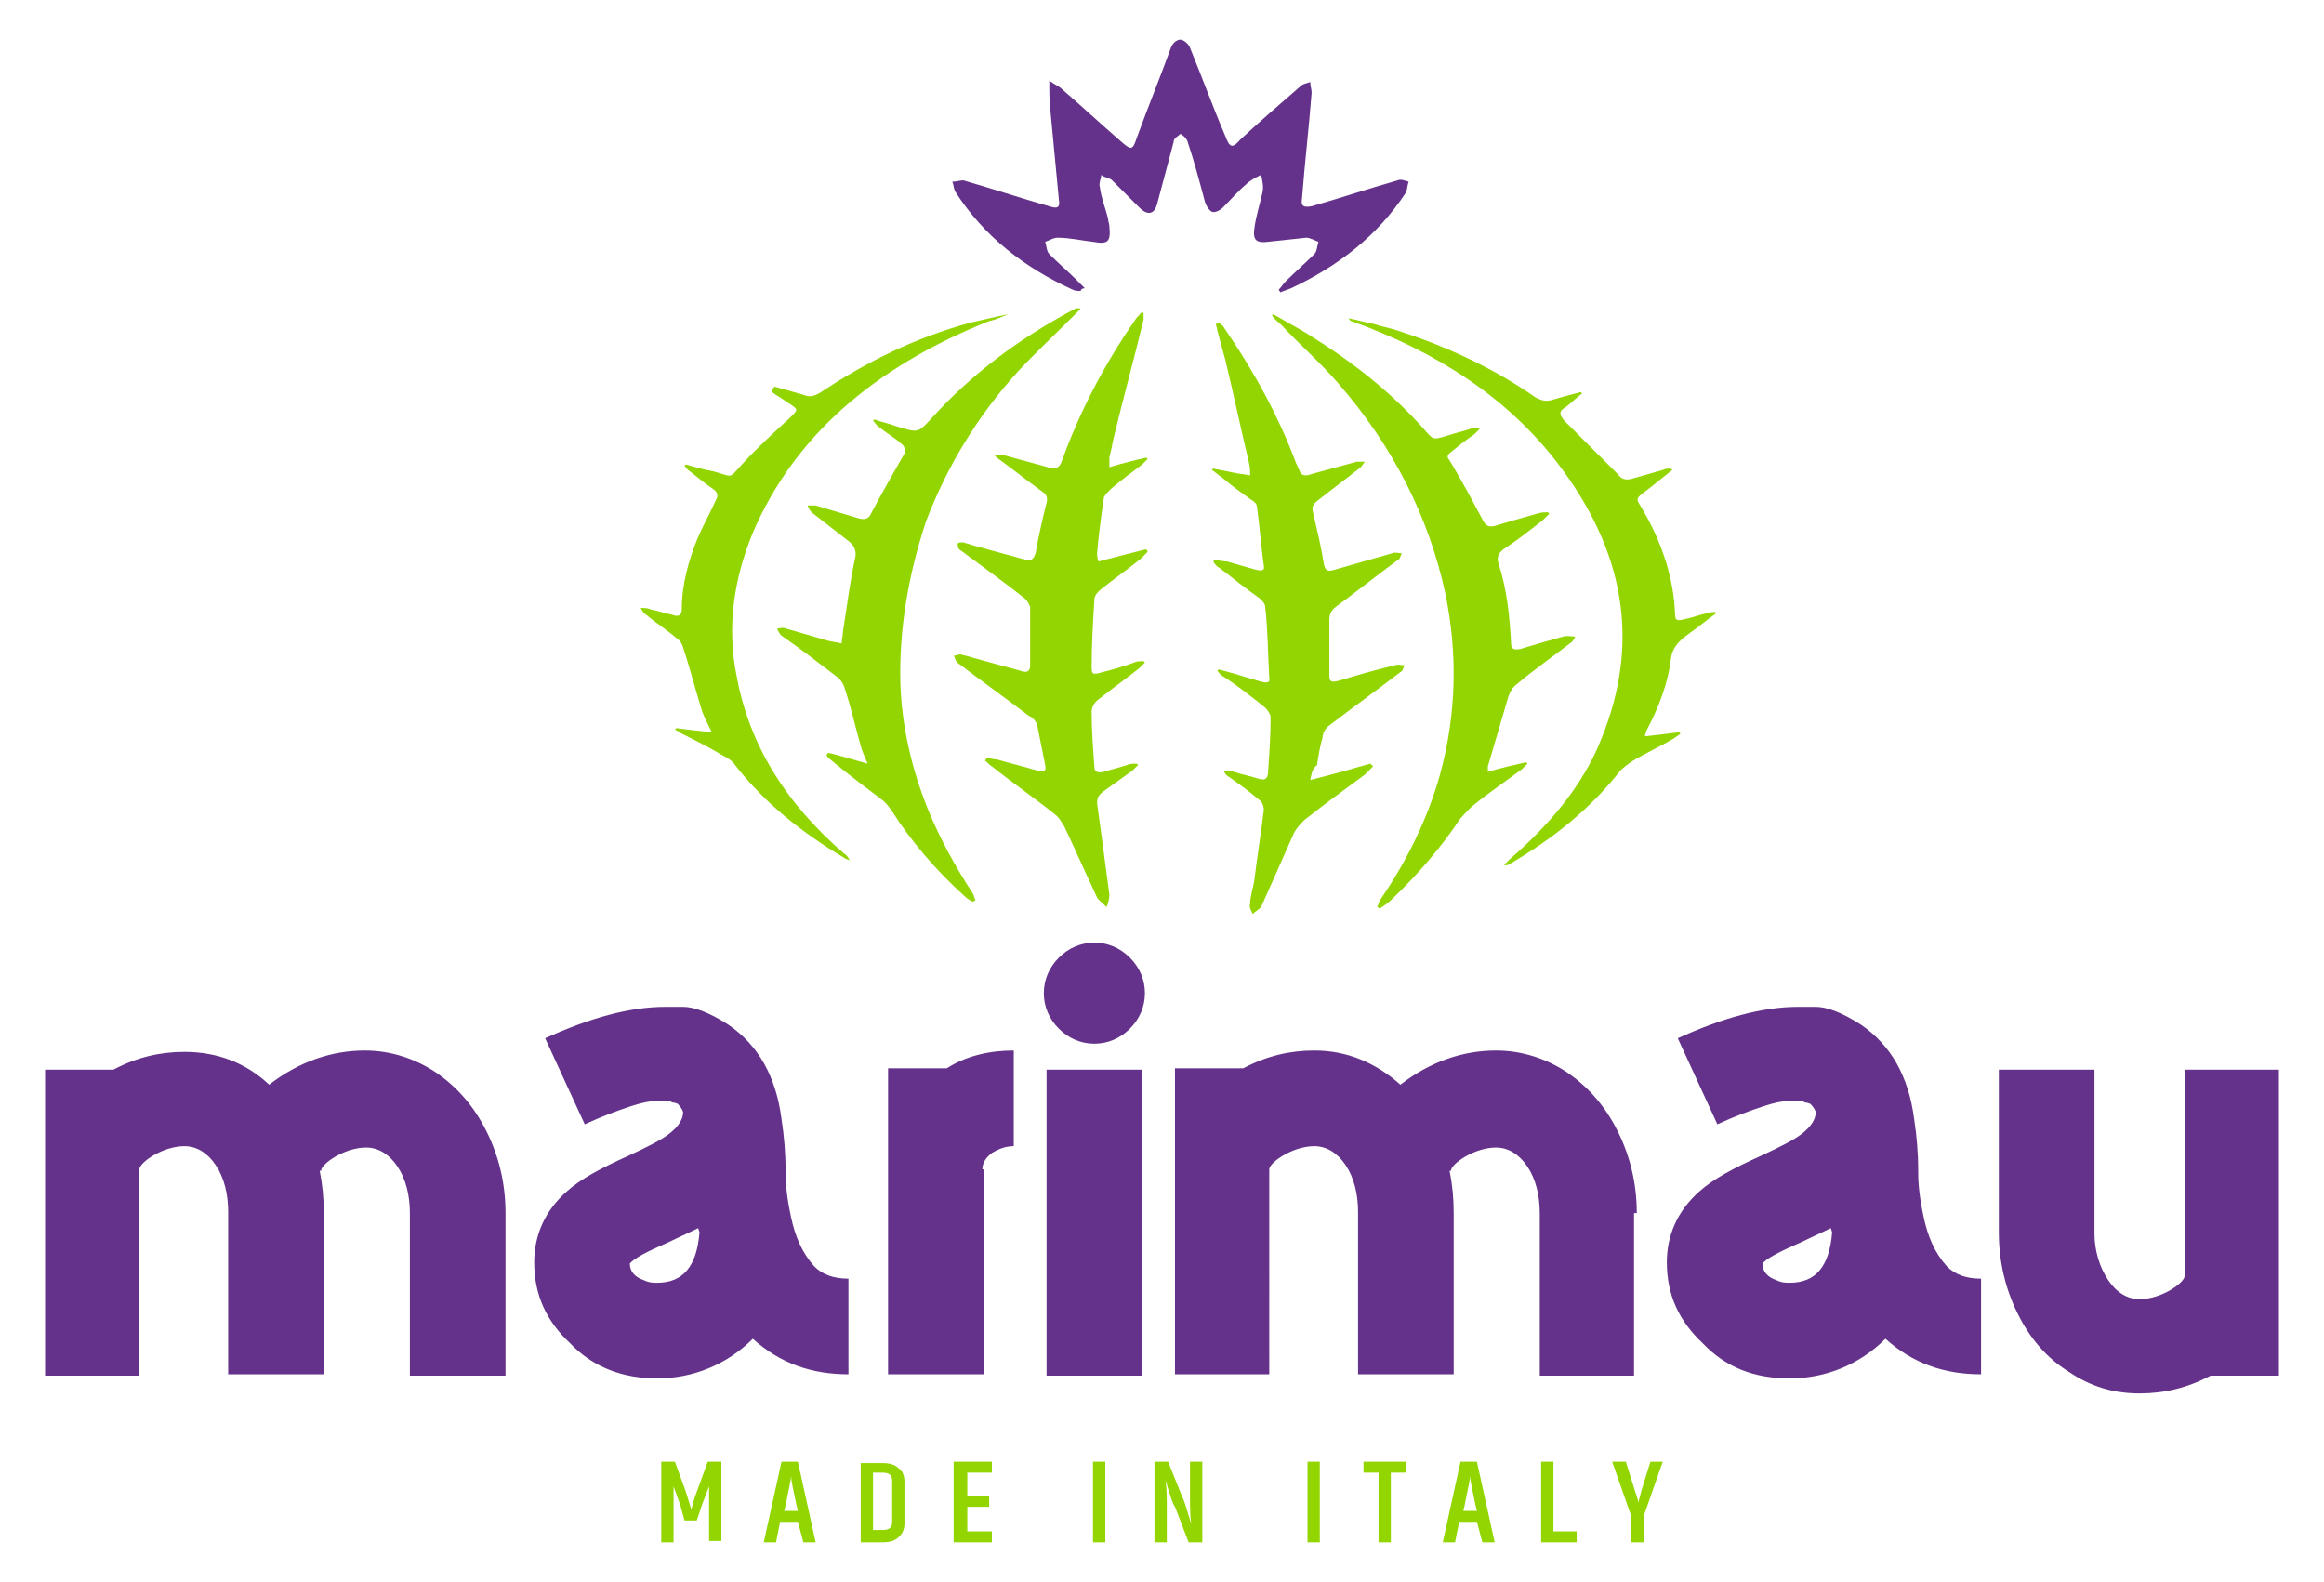
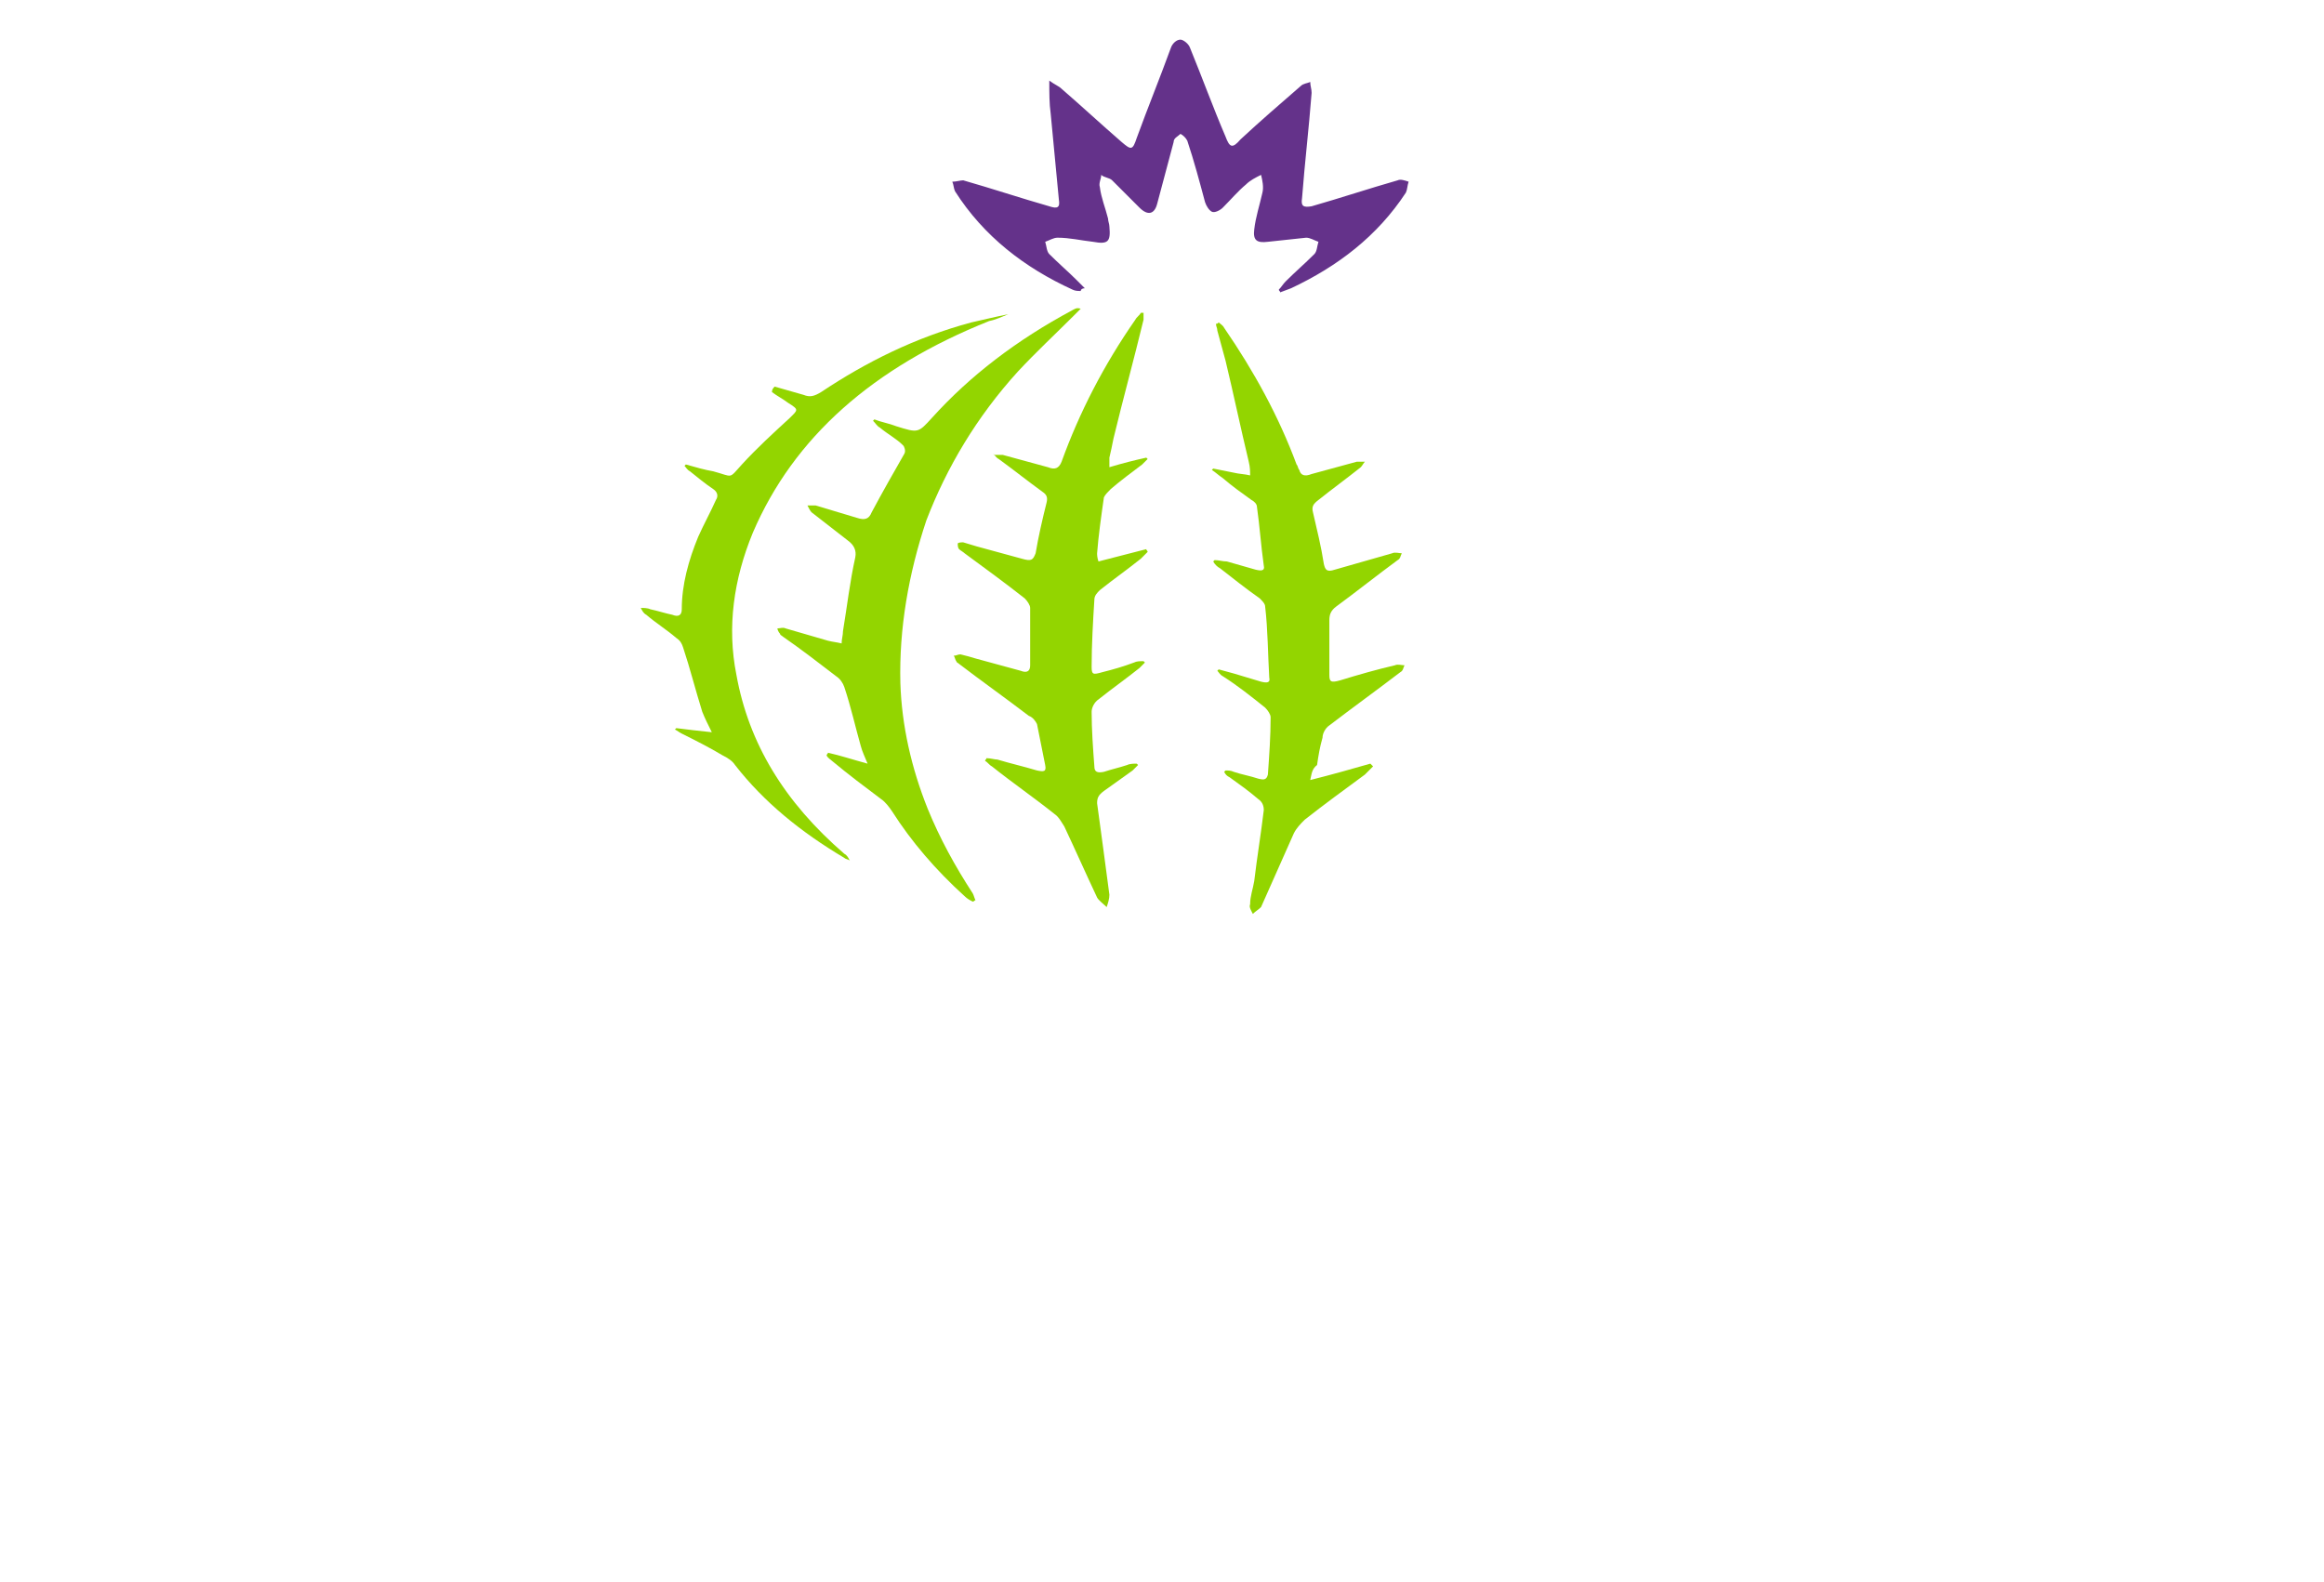
<svg xmlns="http://www.w3.org/2000/svg" xml:space="preserve" style="enable-background:new 0 0 170.1 115.8;" viewBox="0 0 170.1 115.8" y="0px" x="0px" id="Livello_1" version="1.1">
  <style type="text/css">
	.st0{fill:#64328A;}
	.st1{fill:#93D500;}
</style>
  <g>
-     <path d="M156.6,102c1.8,0,3.5-0.4,5.2-1.3h5V78.3h-6.9v15.1c0,0.5-1.7,1.7-3.3,1.7c-0.9,0-1.7-0.5-2.3-1.4   c-0.6-0.9-1-2.1-1-3.4V78.3h-7v11.9c0,2.2,0.5,4.2,1.4,6c0.9,1.8,2.1,3.2,3.7,4.2C153,101.5,154.7,102,156.6,102 M131,93.9   c-0.3,0-0.6,0-1-0.2c-0.6-0.2-1-0.6-1-1.2c0.3-0.4,1.3-0.9,2.9-1.6c0.6-0.3,1.3-0.6,2.1-1l0.1,0.3C133.9,92.7,132.9,93.9,131,93.9    M131,100.9c2.6,0,5.1-1,7-2.9c2,1.8,4.3,2.6,7,2.6v-7c-1.1,0-1.9-0.3-2.5-0.9c-0.9-1-1.4-2.2-1.7-3.6c-0.3-1.4-0.4-2.4-0.4-3.2   v-0.2c0-1.2-0.1-2.5-0.3-3.8c-0.4-3.1-1.7-5.4-3.9-6.9c-1.4-0.9-2.5-1.3-3.3-1.3h-1.3c-2.6,0-5.5,0.8-8.8,2.3l2.9,6.3   c1.3-0.6,2.4-1,3.3-1.3c0.9-0.3,1.5-0.4,1.8-0.4c0.3,0,0.6,0,0.8,0c0.2,0,0.4,0,0.5,0.1c0.2,0,0.4,0.1,0.4,0.1   c0.1,0.1,0.3,0.3,0.4,0.6c0,0.5-0.3,1-0.9,1.5c-0.6,0.5-1.6,1-3.1,1.7c-2,0.9-3.5,1.7-4.5,2.6c-1.6,1.4-2.4,3.2-2.4,5.2   c0,2.4,0.9,4.3,2.6,5.9C126.3,100.1,128.4,100.9,131,100.9 M119.8,88.8c0-2.2-0.5-4.2-1.4-6c-0.9-1.8-2.1-3.2-3.7-4.3   c-1.5-1-3.3-1.6-5.2-1.6c-2.4,0-4.8,0.8-7,2.5c-1.8-1.6-3.9-2.5-6.3-2.5c-1.8,0-3.5,0.4-5.2,1.3h-5v22.4h6.9V85.6   c0-0.5,1.7-1.7,3.3-1.7c0.9,0,1.7,0.5,2.3,1.4c0.6,0.9,0.9,2.1,0.9,3.4v11.9h7V88.8c0-1.1-0.1-2.1-0.3-3.1h0.1   c0-0.5,1.7-1.7,3.3-1.7c0.9,0,1.7,0.5,2.3,1.4c0.6,0.9,0.9,2.1,0.9,3.4v11.9h6.9V88.8z M83.6,78.3h-7v22.4h7V78.3z M80.1,76.4   c1,0,1.9-0.4,2.6-1.1c0.7-0.7,1.1-1.6,1.1-2.6c0-1-0.4-1.9-1.1-2.6c-0.7-0.7-1.6-1.1-2.6-1.1c-1,0-1.9,0.4-2.6,1.1   c-0.7,0.7-1.1,1.6-1.1,2.6c0,1,0.4,1.9,1.1,2.6C78.2,76,79.1,76.4,80.1,76.4 M71.9,85.6c0-0.5,0.3-0.9,0.7-1.2   c0.5-0.3,1-0.5,1.6-0.5v-7c-1.8,0-3.5,0.4-4.9,1.3h-4.3v22.4h7V85.6z M48.1,93.9c-0.3,0-0.6,0-1-0.2c-0.6-0.2-1-0.6-1-1.2   c0.3-0.4,1.3-0.9,2.9-1.6c0.6-0.3,1.3-0.6,2.1-1l0.1,0.3C51,92.7,50,93.9,48.1,93.9 M48.1,100.9c2.6,0,5.1-1,7-2.9   c2,1.8,4.3,2.6,7,2.6v-7c-1.1,0-1.9-0.3-2.5-0.9c-0.9-1-1.4-2.2-1.7-3.6c-0.3-1.4-0.4-2.4-0.4-3.2v-0.2c0-1.2-0.1-2.5-0.3-3.8   c-0.4-3.1-1.7-5.4-3.9-6.9c-1.4-0.9-2.5-1.3-3.3-1.3h-1.3c-2.6,0-5.5,0.8-8.8,2.3l2.9,6.3c1.3-0.6,2.4-1,3.3-1.3   c0.9-0.3,1.5-0.4,1.8-0.4c0.3,0,0.6,0,0.8,0c0.2,0,0.4,0,0.5,0.1c0.2,0,0.4,0.1,0.4,0.1c0.1,0.1,0.3,0.3,0.4,0.6   c0,0.5-0.3,1-0.9,1.5c-0.6,0.5-1.6,1-3.1,1.7c-2,0.9-3.5,1.7-4.5,2.6c-1.6,1.4-2.4,3.2-2.4,5.2c0,2.4,0.9,4.3,2.6,5.9   C43.4,100.1,45.6,100.9,48.1,100.9 M37,88.8c0-2.2-0.5-4.2-1.4-6c-0.9-1.8-2.1-3.2-3.7-4.3c-1.5-1-3.3-1.6-5.2-1.6   c-2.4,0-4.8,0.8-7,2.5C18,77.8,15.9,77,13.5,77c-1.8,0-3.5,0.4-5.2,1.3h-5v22.4h6.9V85.6c0-0.5,1.7-1.7,3.3-1.7   c0.9,0,1.7,0.5,2.3,1.4c0.6,0.9,0.9,2.1,0.9,3.4v11.9h7V88.8c0-1.1-0.1-2.1-0.3-3.1h0.1c0-0.5,1.7-1.7,3.3-1.7   c0.9,0,1.7,0.5,2.3,1.4c0.6,0.9,0.9,2.1,0.9,3.4v11.9H37V88.8z" class="st0" />
-     <path d="M120.3,112.9V111l1.4-4h-0.9l-0.5,1.6c-0.2,0.6-0.3,1.1-0.4,1.4c0-0.3-0.2-0.7-0.4-1.4l-0.5-1.6h-1l1.4,4v1.9   H120.3z M115.3,112.1h-1.6V107h-0.9v5.9h2.6V112.1z M108.5,112.9h0.9l-1.3-5.9h-1.2l-1.3,5.9h0.9l0.3-1.5h1.3L108.5,112.9z    M107.1,110.6l0.1-0.4c0.2-1.1,0.4-1.8,0.4-2.2c0,0.4,0.2,1.2,0.4,2.2l0.1,0.4H107.1z M102.9,107h-3.1v0.8h1.1v5.1h0.9v-5.1h1.1   V107z M96.6,107h-0.9v5.9h0.9V107z M87,112.9h1V107h-0.9v2.3c0,1.1,0,1.8,0.1,2.2l-0.1-0.2c0-0.1-0.1-0.3-0.2-0.7   c-0.1-0.3-0.2-0.7-0.4-1.1l-1-2.5h-1v5.9h0.9v-2.3c0-1,0-1.7-0.1-2.2l0.1,0.2c0,0.1,0.1,0.4,0.2,0.7c0.1,0.3,0.2,0.7,0.4,1   L87,112.9z M80.9,107H80v5.9h0.9V107z M72.6,112.1h-1.8v-1.8h1.6v-0.8h-1.6v-1.7h1.8V107h-2.8v5.9h2.8V112.1z M63.9,112.1v-4.3h0.7   c0.5,0,0.7,0.2,0.7,0.6v3c0,0.4-0.2,0.6-0.7,0.6H63.9z M63,107v5.9h1.6c0.5,0,0.9-0.1,1.2-0.4c0.3-0.3,0.4-0.6,0.4-1v-3   c0-0.4-0.1-0.8-0.4-1c-0.3-0.3-0.7-0.4-1.2-0.4H63z M58.8,112.9h0.9l-1.3-5.9h-1.2l-1.3,5.9h0.9l0.3-1.5h1.3L58.8,112.9z    M57.4,110.6l0.1-0.4c0.2-1.1,0.4-1.8,0.4-2.2c0,0.4,0.2,1.2,0.4,2.2l0.1,0.4H57.4z M50.1,111.3h0.9l0.4-1.2l0.5-1.3l0,1.3v2.7h0.9   V107h-1l-0.8,2.2c-0.2,0.5-0.3,0.9-0.4,1.3l-0.4-1.3l-0.8-2.2h-1v5.9h0.9v-2.7c0-0.5,0-1,0-1.4l0.5,1.4L50.1,111.3z" class="st1" />
    <path d="M95.9,57.1c1.6-0.4,3-0.8,4.4-1.2c0.1,0.1,0.1,0.1,0.2,0.2c-0.2,0.2-0.4,0.4-0.6,0.6c-1.5,1.1-3,2.2-4.4,3.3   c-0.3,0.3-0.6,0.6-0.8,1c-0.8,1.8-1.6,3.6-2.4,5.4c0,0,0,0,0,0c-0.2,0.2-0.4,0.3-0.6,0.5c-0.1-0.2-0.3-0.5-0.2-0.7   c0-0.6,0.2-1.1,0.3-1.7c0.2-1.7,0.5-3.5,0.7-5.2c0-0.3-0.1-0.6-0.4-0.8c-0.7-0.6-1.4-1.1-2.1-1.6c-0.2-0.1-0.3-0.2-0.4-0.4   c0,0,0.1-0.1,0.1-0.1c0.2,0,0.4,0,0.6,0.1c0.6,0.2,1.2,0.3,1.8,0.5c0.4,0.1,0.6,0.1,0.7-0.3c0.1-1.4,0.2-2.8,0.2-4.2   c0-0.2-0.2-0.5-0.4-0.7c-1-0.8-2-1.6-3.1-2.3c-0.2-0.1-0.3-0.3-0.4-0.4c0,0,0.1-0.1,0.1-0.1c0.4,0.1,0.7,0.2,1.1,0.3   c0.7,0.2,1.3,0.4,2,0.6c0.4,0.1,0.7,0.1,0.6-0.3c-0.1-1.7-0.1-3.5-0.3-5.2c0-0.2-0.2-0.4-0.4-0.6c-1-0.7-2-1.5-2.9-2.2   c-0.2-0.1-0.4-0.3-0.5-0.5c0,0,0.1-0.1,0.1-0.1c0.3,0,0.6,0.1,0.9,0.1c0.7,0.2,1.4,0.4,2.1,0.6c0.4,0.1,0.7,0.1,0.6-0.3   c-0.2-1.4-0.3-2.9-0.5-4.3c0-0.2-0.2-0.4-0.4-0.5c-0.7-0.5-1.4-1-2.1-1.6c-0.3-0.2-0.5-0.4-0.8-0.6c0,0,0.1-0.1,0.1-0.1   c0.5,0.1,1,0.2,1.5,0.3c0.4,0.1,0.8,0.1,1.2,0.2c0-0.3,0-0.6-0.1-1c-0.6-2.5-1.1-4.9-1.7-7.4c-0.2-0.7-0.4-1.5-0.6-2.2   c0-0.2-0.1-0.3-0.1-0.5c0.1,0,0.1,0,0.2-0.1c0.1,0.1,0.3,0.2,0.4,0.4c2.2,3.2,4,6.5,5.3,10c0.1,0.1,0.1,0.3,0.2,0.4   c0.1,0.4,0.4,0.5,0.9,0.3c1.1-0.3,2.2-0.6,3.3-0.9c0.2,0,0.4,0,0.6,0c-0.1,0.1-0.2,0.3-0.3,0.4c-1,0.8-2.1,1.6-3.1,2.4   c-0.4,0.3-0.5,0.5-0.4,0.9c0.3,1.3,0.6,2.5,0.8,3.8c0.1,0.4,0.2,0.6,0.8,0.4c1.4-0.4,2.8-0.8,4.2-1.2c0.2-0.1,0.5,0,0.7,0   c-0.1,0.2-0.1,0.4-0.3,0.5c-1.5,1.1-3,2.3-4.5,3.4c-0.4,0.3-0.5,0.6-0.5,1c0,1.3,0,2.6,0,4c0,0.5,0.1,0.6,0.8,0.4   c1.3-0.4,2.7-0.8,4-1.1c0.2-0.1,0.5,0,0.7,0c-0.1,0.2-0.1,0.4-0.3,0.5c-1.7,1.3-3.5,2.6-5.2,3.9c-0.3,0.2-0.5,0.6-0.5,0.9   c-0.2,0.7-0.3,1.3-0.4,2C96,56.3,96,56.7,95.9,57.1" class="st1" />
    <path d="M72.8,33.3c0.2,0,0.4,0,0.6,0c1.1,0.3,2.2,0.6,3.3,0.9c0.5,0.2,0.8,0.1,1-0.4c1.3-3.6,3.1-7.1,5.4-10.4   c0.1-0.2,0.3-0.3,0.4-0.5c0.1,0,0.1,0,0.2,0c0,0.2,0,0.3,0,0.5c-0.7,2.9-1.5,5.8-2.2,8.7c-0.1,0.5-0.2,1-0.3,1.4c0,0.2,0,0.4,0,0.7   c1-0.3,1.8-0.5,2.7-0.7c0,0,0.1,0.1,0.1,0.1c-0.1,0.1-0.3,0.3-0.4,0.4c-0.8,0.6-1.6,1.2-2.3,1.8c-0.2,0.2-0.4,0.4-0.5,0.6   c-0.2,1.4-0.4,2.8-0.5,4.1c0,0.1,0,0.3,0.1,0.6c1.2-0.3,2.3-0.6,3.5-0.9c0,0.1,0.1,0.1,0.1,0.2c-0.2,0.2-0.3,0.3-0.5,0.5   c-1,0.8-2,1.5-3,2.3c-0.2,0.2-0.4,0.4-0.4,0.7c-0.1,1.6-0.2,3.3-0.2,4.9c0,0.6,0.1,0.6,0.8,0.4c0.8-0.2,1.5-0.4,2.3-0.7   c0.2-0.1,0.4-0.1,0.7-0.1c0,0,0.1,0.1,0.1,0.1c-0.1,0.1-0.3,0.3-0.4,0.4c-1,0.8-2,1.5-3,2.3c-0.3,0.2-0.5,0.6-0.5,0.9   c0,1.3,0.1,2.7,0.2,4c0,0.4,0.2,0.5,0.7,0.4c0.6-0.2,1.1-0.3,1.7-0.5c0.2-0.1,0.5-0.1,0.7-0.1c0,0,0.1,0.1,0.1,0.1   c-0.1,0.1-0.3,0.3-0.4,0.4c-0.7,0.5-1.4,1-2.1,1.5c-0.4,0.3-0.5,0.5-0.5,0.9c0.3,2.2,0.6,4.4,0.9,6.7c0,0.3-0.1,0.6-0.2,0.9   c-0.2-0.2-0.6-0.5-0.7-0.7c-0.8-1.7-1.6-3.5-2.4-5.2c-0.2-0.3-0.4-0.7-0.7-0.9c-1.5-1.2-3.1-2.3-4.6-3.5c-0.2-0.1-0.3-0.3-0.5-0.4   c0-0.1,0.1-0.1,0.1-0.2c0.3,0,0.6,0.1,0.8,0.1c1,0.3,1.9,0.5,2.9,0.8c0.5,0.1,0.7,0.1,0.6-0.4c-0.2-1-0.4-2-0.6-3   c-0.1-0.2-0.3-0.5-0.6-0.6c-1.7-1.3-3.4-2.5-5.1-3.8c-0.1-0.1-0.2-0.1-0.2-0.2c-0.1-0.1-0.1-0.3-0.2-0.4c0.2,0,0.3-0.1,0.5-0.1   c0.4,0.1,0.8,0.2,1.1,0.3c1.1,0.3,2.2,0.6,3.3,0.9c0.5,0.2,0.7,0,0.7-0.4c0-1.4,0-2.8,0-4.2c0-0.2-0.2-0.5-0.4-0.7   c-1.4-1.1-2.9-2.2-4.4-3.3c-0.1-0.1-0.3-0.2-0.4-0.3c-0.1-0.1-0.1-0.3-0.1-0.4c0-0.1,0.3-0.1,0.4-0.1c0.3,0.1,0.7,0.2,1,0.3   c1.1,0.3,2.2,0.6,3.3,0.9c0.7,0.2,0.8,0.1,1-0.4c0.2-1.2,0.5-2.5,0.8-3.7c0.1-0.4,0-0.6-0.3-0.8c-1.1-0.8-2.1-1.6-3.2-2.4   c-0.2-0.1-0.3-0.3-0.4-0.4C72.8,33.4,72.8,33.3,72.8,33.3" class="st1" />
-     <path d="M93.2,23c1,0.6,2,1.1,2.9,1.7c3.2,2,5.9,4.2,8.2,6.8c0.6,0.7,0.6,0.7,1.6,0.4c0.6-0.2,1.1-0.3,1.7-0.5   c0.2-0.1,0.4-0.1,0.6-0.1c0,0,0.1,0.1,0.1,0.1c-0.1,0.1-0.3,0.3-0.4,0.4c-0.6,0.4-1.1,0.8-1.7,1.3c-0.3,0.2-0.3,0.4-0.1,0.6   c0.9,1.5,1.7,3,2.5,4.5c0.2,0.3,0.4,0.4,0.8,0.3c1-0.3,2-0.6,3.1-0.9c0.3-0.1,0.5-0.1,0.8-0.1c0,0,0.1,0.1,0.1,0.1   c-0.2,0.2-0.3,0.3-0.5,0.5c-0.9,0.7-1.8,1.4-2.7,2c-0.5,0.3-0.7,0.7-0.5,1.2c0.6,1.9,0.8,3.8,0.9,5.8c0,0.4,0.2,0.5,0.7,0.4   c1-0.3,2-0.6,3.1-0.9c0.3-0.1,0.6,0,0.9,0c-0.1,0.2-0.2,0.4-0.4,0.5c-1.3,1-2.6,1.9-3.9,3c-0.3,0.2-0.5,0.6-0.6,0.9   c-0.5,1.7-1,3.4-1.5,5.1c0,0.1,0,0.2,0,0.4c1-0.3,1.9-0.5,2.8-0.7c0,0,0.1,0.1,0.1,0.1c-0.1,0.1-0.3,0.3-0.4,0.4   c-1.2,0.9-2.4,1.7-3.5,2.6c-0.4,0.3-0.7,0.7-1,1c-1.4,2.1-3.1,4.1-5.1,6c-0.2,0.2-0.5,0.4-0.8,0.6c-0.1,0-0.1-0.1-0.2-0.1   c0.1-0.2,0.1-0.3,0.2-0.5c2-2.9,3.5-6,4.4-9.2c1.2-4.4,1.3-8.8,0.4-13.2c-1.2-5.6-3.8-10.8-7.9-15.5c-1.3-1.5-2.8-2.8-4.1-4.2   c-0.2-0.2-0.5-0.4-0.7-0.7C93.1,23.1,93.2,23,93.2,23" class="st1" />
    <path d="M61.6,47.1c0-0.3,0.1-0.6,0.1-0.9c0.3-1.8,0.5-3.6,0.9-5.4c0.1-0.5-0.1-0.9-0.5-1.2c-0.9-0.7-1.8-1.4-2.7-2.1   c-0.1-0.1-0.2-0.3-0.3-0.5c0.2,0,0.4,0,0.6,0c1,0.3,2,0.6,3,0.9c0.6,0.2,0.9,0.1,1.1-0.4c0.8-1.5,1.6-2.9,2.4-4.3   c0.1-0.2,0-0.5-0.1-0.6c-0.5-0.5-1.1-0.8-1.7-1.3c-0.2-0.1-0.3-0.3-0.5-0.5c0,0,0.1-0.1,0.1-0.1c0.5,0.2,1.1,0.3,1.6,0.5   c1.6,0.5,1.6,0.5,2.6-0.6c2.8-3.1,6.2-5.7,10.3-7.9c0.2-0.1,0.3-0.2,0.6-0.1c-0.2,0.2-0.3,0.3-0.5,0.5c-1.4,1.4-2.8,2.7-4.1,4.1   c-3,3.3-5.2,7-6.7,10.9C66.5,42,65.8,46,65.9,50c0.1,3.1,0.8,6.2,2,9.2c0.9,2.2,2,4.2,3.3,6.2c0.1,0.2,0.1,0.3,0.2,0.5   c-0.1,0-0.1,0.1-0.2,0.1c-0.2-0.1-0.4-0.2-0.6-0.4c-2.1-1.9-3.9-4-5.3-6.2c-0.2-0.3-0.5-0.7-0.8-0.9c-1.2-0.9-2.4-1.8-3.6-2.8   c-0.1-0.1-0.3-0.2-0.4-0.4c0-0.1,0.1-0.1,0.1-0.2c0.9,0.2,1.8,0.5,2.9,0.8c-0.2-0.5-0.4-0.9-0.5-1.3c-0.4-1.4-0.7-2.8-1.2-4.3   c-0.1-0.3-0.3-0.6-0.6-0.8c-1.3-1-2.6-2-3.9-2.9c-0.1-0.1-0.2-0.1-0.2-0.2c-0.1-0.1-0.2-0.3-0.2-0.4c0.2,0,0.4-0.1,0.6,0   c1,0.3,2.1,0.6,3.1,0.9C61,47,61.2,47,61.6,47.1" class="st1" />
    <path d="M79.1,21.3c-0.2,0-0.4,0-0.6-0.1c-3.5-1.6-6.5-3.9-8.6-7.2c-0.1-0.2-0.1-0.5-0.2-0.7c0.3,0,0.6-0.1,0.8-0.1   c2.1,0.6,4.2,1.3,6.3,1.9c0.6,0.2,0.8,0.1,0.7-0.5c-0.2-2.1-0.4-4.2-0.6-6.3c-0.1-0.7-0.1-1.5-0.1-2.4c0.4,0.3,0.7,0.4,0.9,0.6   c1.5,1.3,2.9,2.6,4.4,3.9c0.7,0.6,0.8,0.6,1.1-0.3c0.8-2.2,1.7-4.4,2.5-6.6c0.1-0.3,0.4-0.6,0.7-0.6c0.2,0,0.6,0.3,0.7,0.6   c0.9,2.2,1.7,4.4,2.6,6.5c0.3,0.8,0.5,0.9,1.1,0.2c1.4-1.3,2.9-2.6,4.4-3.9c0.2-0.2,0.5-0.2,0.7-0.3c0,0.3,0.1,0.5,0.1,0.8   c-0.2,2.6-0.5,5.1-0.7,7.7c-0.1,0.6,0.1,0.7,0.7,0.6c2.1-0.6,4.2-1.3,6.3-1.9c0.2-0.1,0.5,0,0.8,0.1c-0.1,0.3-0.1,0.6-0.2,0.8   c-2.1,3.2-5,5.4-8.4,7c-0.3,0.1-0.5,0.2-0.8,0.3c0-0.1-0.1-0.1-0.1-0.2c0.2-0.2,0.3-0.4,0.5-0.6c0.7-0.7,1.4-1.3,2.1-2   c0.2-0.2,0.2-0.6,0.3-0.9c-0.3-0.1-0.6-0.3-0.9-0.3c-0.9,0.1-1.9,0.2-2.8,0.3c-0.8,0.1-1.1-0.1-1-0.9c0.1-0.9,0.4-1.8,0.6-2.7   c0.1-0.4,0-0.9-0.1-1.3c-0.4,0.2-0.8,0.4-1.1,0.7c-0.6,0.5-1.1,1.1-1.7,1.7c-0.2,0.2-0.6,0.4-0.8,0.3c-0.2-0.1-0.4-0.4-0.5-0.7   c-0.4-1.5-0.8-3-1.3-4.5c-0.1-0.2-0.3-0.4-0.5-0.5c-0.2,0.2-0.5,0.3-0.5,0.6c-0.4,1.5-0.8,3-1.2,4.5c-0.2,0.8-0.7,0.9-1.3,0.3   c-0.7-0.7-1.3-1.3-2-2c-0.2-0.2-0.6-0.2-0.8-0.4c0,0.3-0.2,0.6-0.1,0.9c0.1,0.8,0.4,1.5,0.6,2.3c0,0.2,0.1,0.4,0.1,0.6   c0.1,1.1-0.1,1.3-1.2,1.1c-0.9-0.1-1.7-0.3-2.6-0.3c-0.3,0-0.6,0.2-0.9,0.3c0.1,0.3,0.1,0.7,0.3,0.9c0.7,0.7,1.4,1.3,2,1.9   c0.2,0.2,0.4,0.4,0.6,0.6C79.2,21.1,79.1,21.2,79.1,21.3" class="st0" />
-     <path d="M125.6,44.9c-0.7,0.5-1.3,1-2,1.5c-0.7,0.5-1.2,1-1.3,1.8c-0.2,1.8-0.9,3.6-1.8,5.3c0,0.1-0.1,0.2-0.1,0.4   c0.9-0.1,1.7-0.2,2.5-0.3c0,0,0.1,0.1,0.1,0.1c-0.1,0.1-0.3,0.2-0.4,0.3c-1,0.6-2.1,1.1-3.1,1.7c-0.3,0.2-0.7,0.5-0.9,0.7   c-2.1,2.7-4.9,5-8.2,6.9c-0.1,0-0.2,0.1-0.3,0c0.1-0.1,0.2-0.2,0.4-0.4c3-2.6,5.4-5.5,6.7-8.8c2.9-7.1,1.7-13.8-3.2-20.2   c-3.6-4.7-8.7-8.1-15.1-10.4c-0.1,0-0.1-0.1-0.2-0.2c0.6,0.1,1.2,0.3,1.8,0.4c0.6,0.2,1.2,0.3,1.8,0.5c3.7,1.2,7.1,2.8,10.1,4.9   c0.4,0.2,0.7,0.3,1.1,0.2c0.7-0.2,1.4-0.4,2.2-0.6c0,0,0.1,0.1,0.1,0.1c-0.4,0.3-0.8,0.7-1.2,1c-0.5,0.3-0.5,0.5-0.1,1   c1.3,1.3,2.6,2.6,3.9,3.9c0.3,0.4,0.6,0.5,1.2,0.3c0.7-0.2,1.4-0.4,2.1-0.6c0.2-0.1,0.4-0.1,0.6-0.1c0,0,0.1,0.1,0.1,0.1   c-0.5,0.4-1,0.8-1.5,1.2c-1.4,1.1-1.2,0.7-0.5,2c1.3,2.3,2.1,4.8,2.2,7.3c0,0.5,0.1,0.6,0.8,0.4c0.5-0.1,1-0.3,1.5-0.4   c0.2-0.1,0.5-0.1,0.7-0.1C125.5,44.8,125.6,44.9,125.6,44.9" class="st1" />
    <path d="M56.7,28.3c0.7,0.2,1.4,0.4,2.1,0.6c0.5,0.2,0.8,0.1,1.3-0.2c3.3-2.2,6.9-4,11-5.1c0.9-0.2,1.7-0.4,2.7-0.6   c-0.5,0.2-0.9,0.4-1.4,0.5C63.9,26.9,58.1,32,55.1,39c-1.4,3.4-1.9,6.9-1.2,10.4c0.9,5,3.5,9.3,7.9,13.1c0.2,0.1,0.3,0.3,0.4,0.5   c-0.1-0.1-0.3-0.1-0.4-0.2c-3.2-1.9-5.9-4.1-8-6.8c-0.2-0.3-0.5-0.5-0.9-0.7c-1-0.6-2-1.1-3-1.6c-0.2-0.1-0.3-0.2-0.5-0.3   c0,0,0.1-0.1,0.1-0.1c0.8,0.1,1.6,0.2,2.6,0.3c-0.3-0.6-0.5-1-0.7-1.5c-0.5-1.6-0.9-3.2-1.4-4.7c-0.1-0.3-0.2-0.5-0.5-0.7   c-0.7-0.6-1.5-1.1-2.2-1.7c-0.2-0.1-0.3-0.3-0.4-0.5c0.2,0,0.5,0,0.7,0.1c0.5,0.1,1.1,0.3,1.6,0.4c0.5,0.2,0.7,0,0.7-0.4   c0-1.8,0.5-3.6,1.2-5.3c0.4-0.9,0.9-1.8,1.3-2.7c0.2-0.3,0.1-0.6-0.2-0.8c-0.6-0.4-1.2-0.9-1.7-1.3c-0.2-0.1-0.3-0.3-0.4-0.4   c0,0,0.1-0.1,0.1-0.1c0.7,0.2,1.4,0.4,2,0.5c1.5,0.4,1.1,0.6,2.1-0.5c1.1-1.2,2.3-2.3,3.5-3.4c0.6-0.6,0.7-0.6-0.1-1.1   c-0.4-0.3-0.8-0.5-1.2-0.8C56.5,28.5,56.6,28.4,56.7,28.3" class="st1" />
  </g>
</svg>